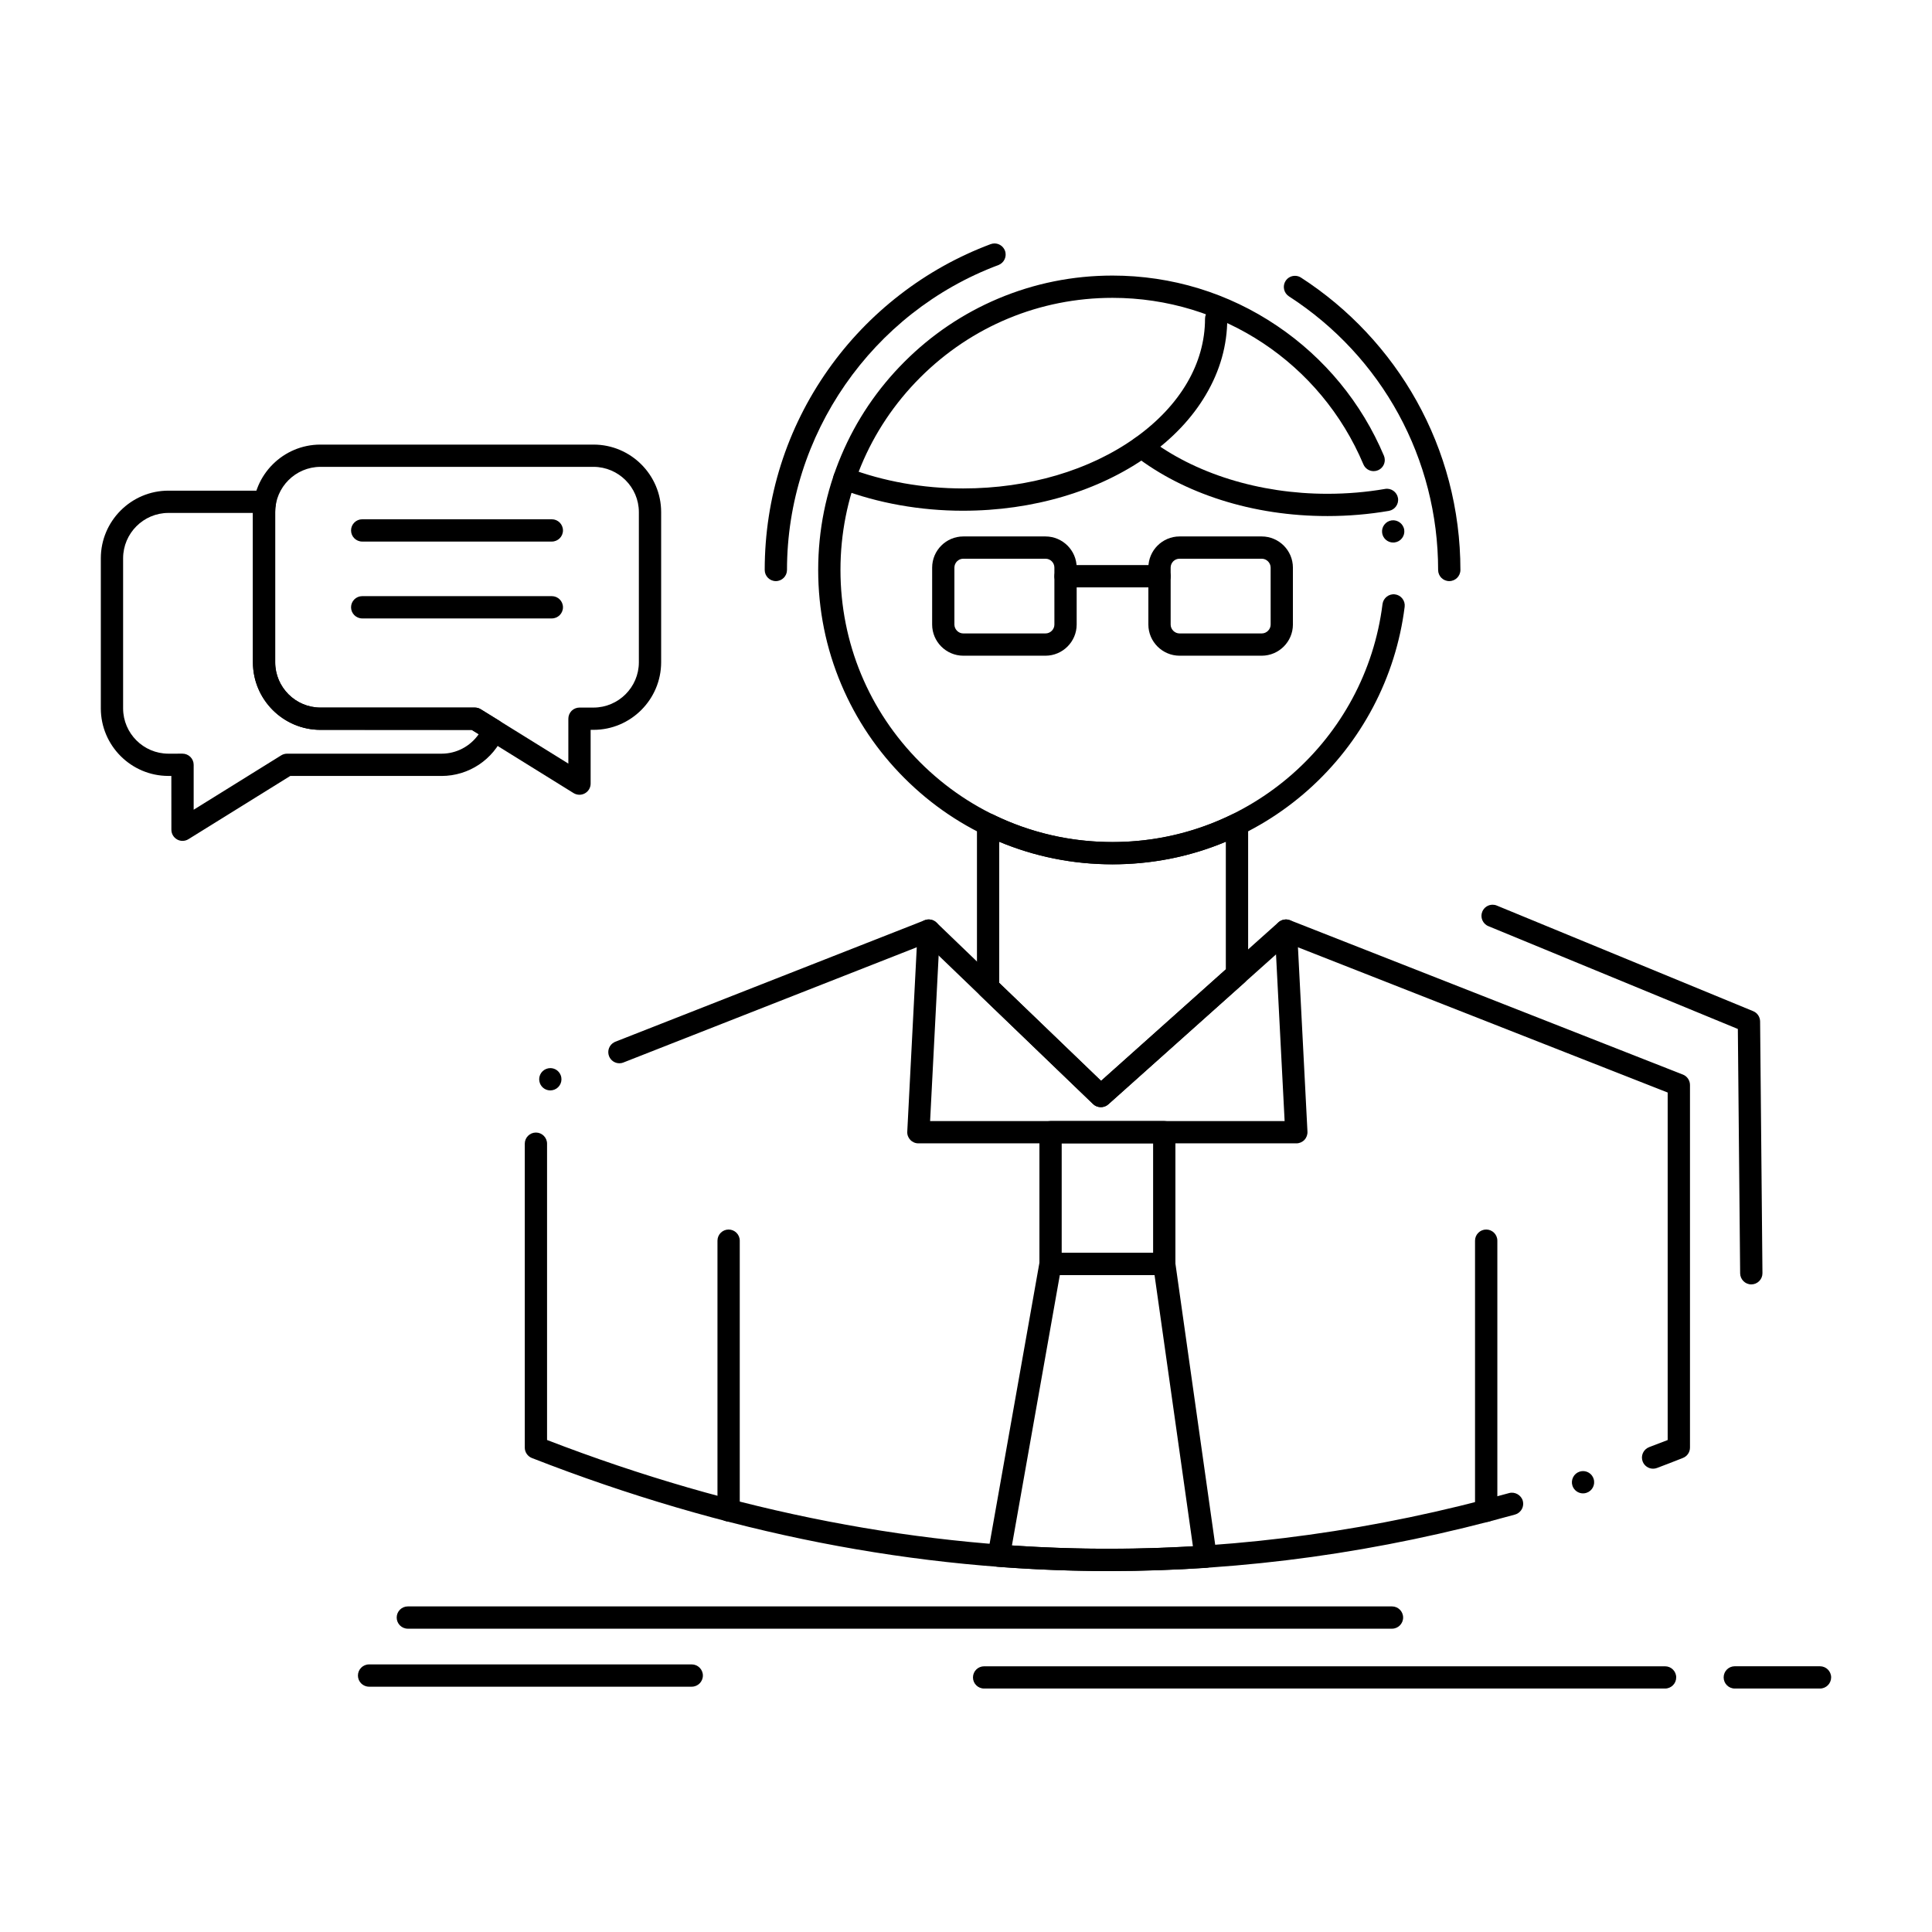
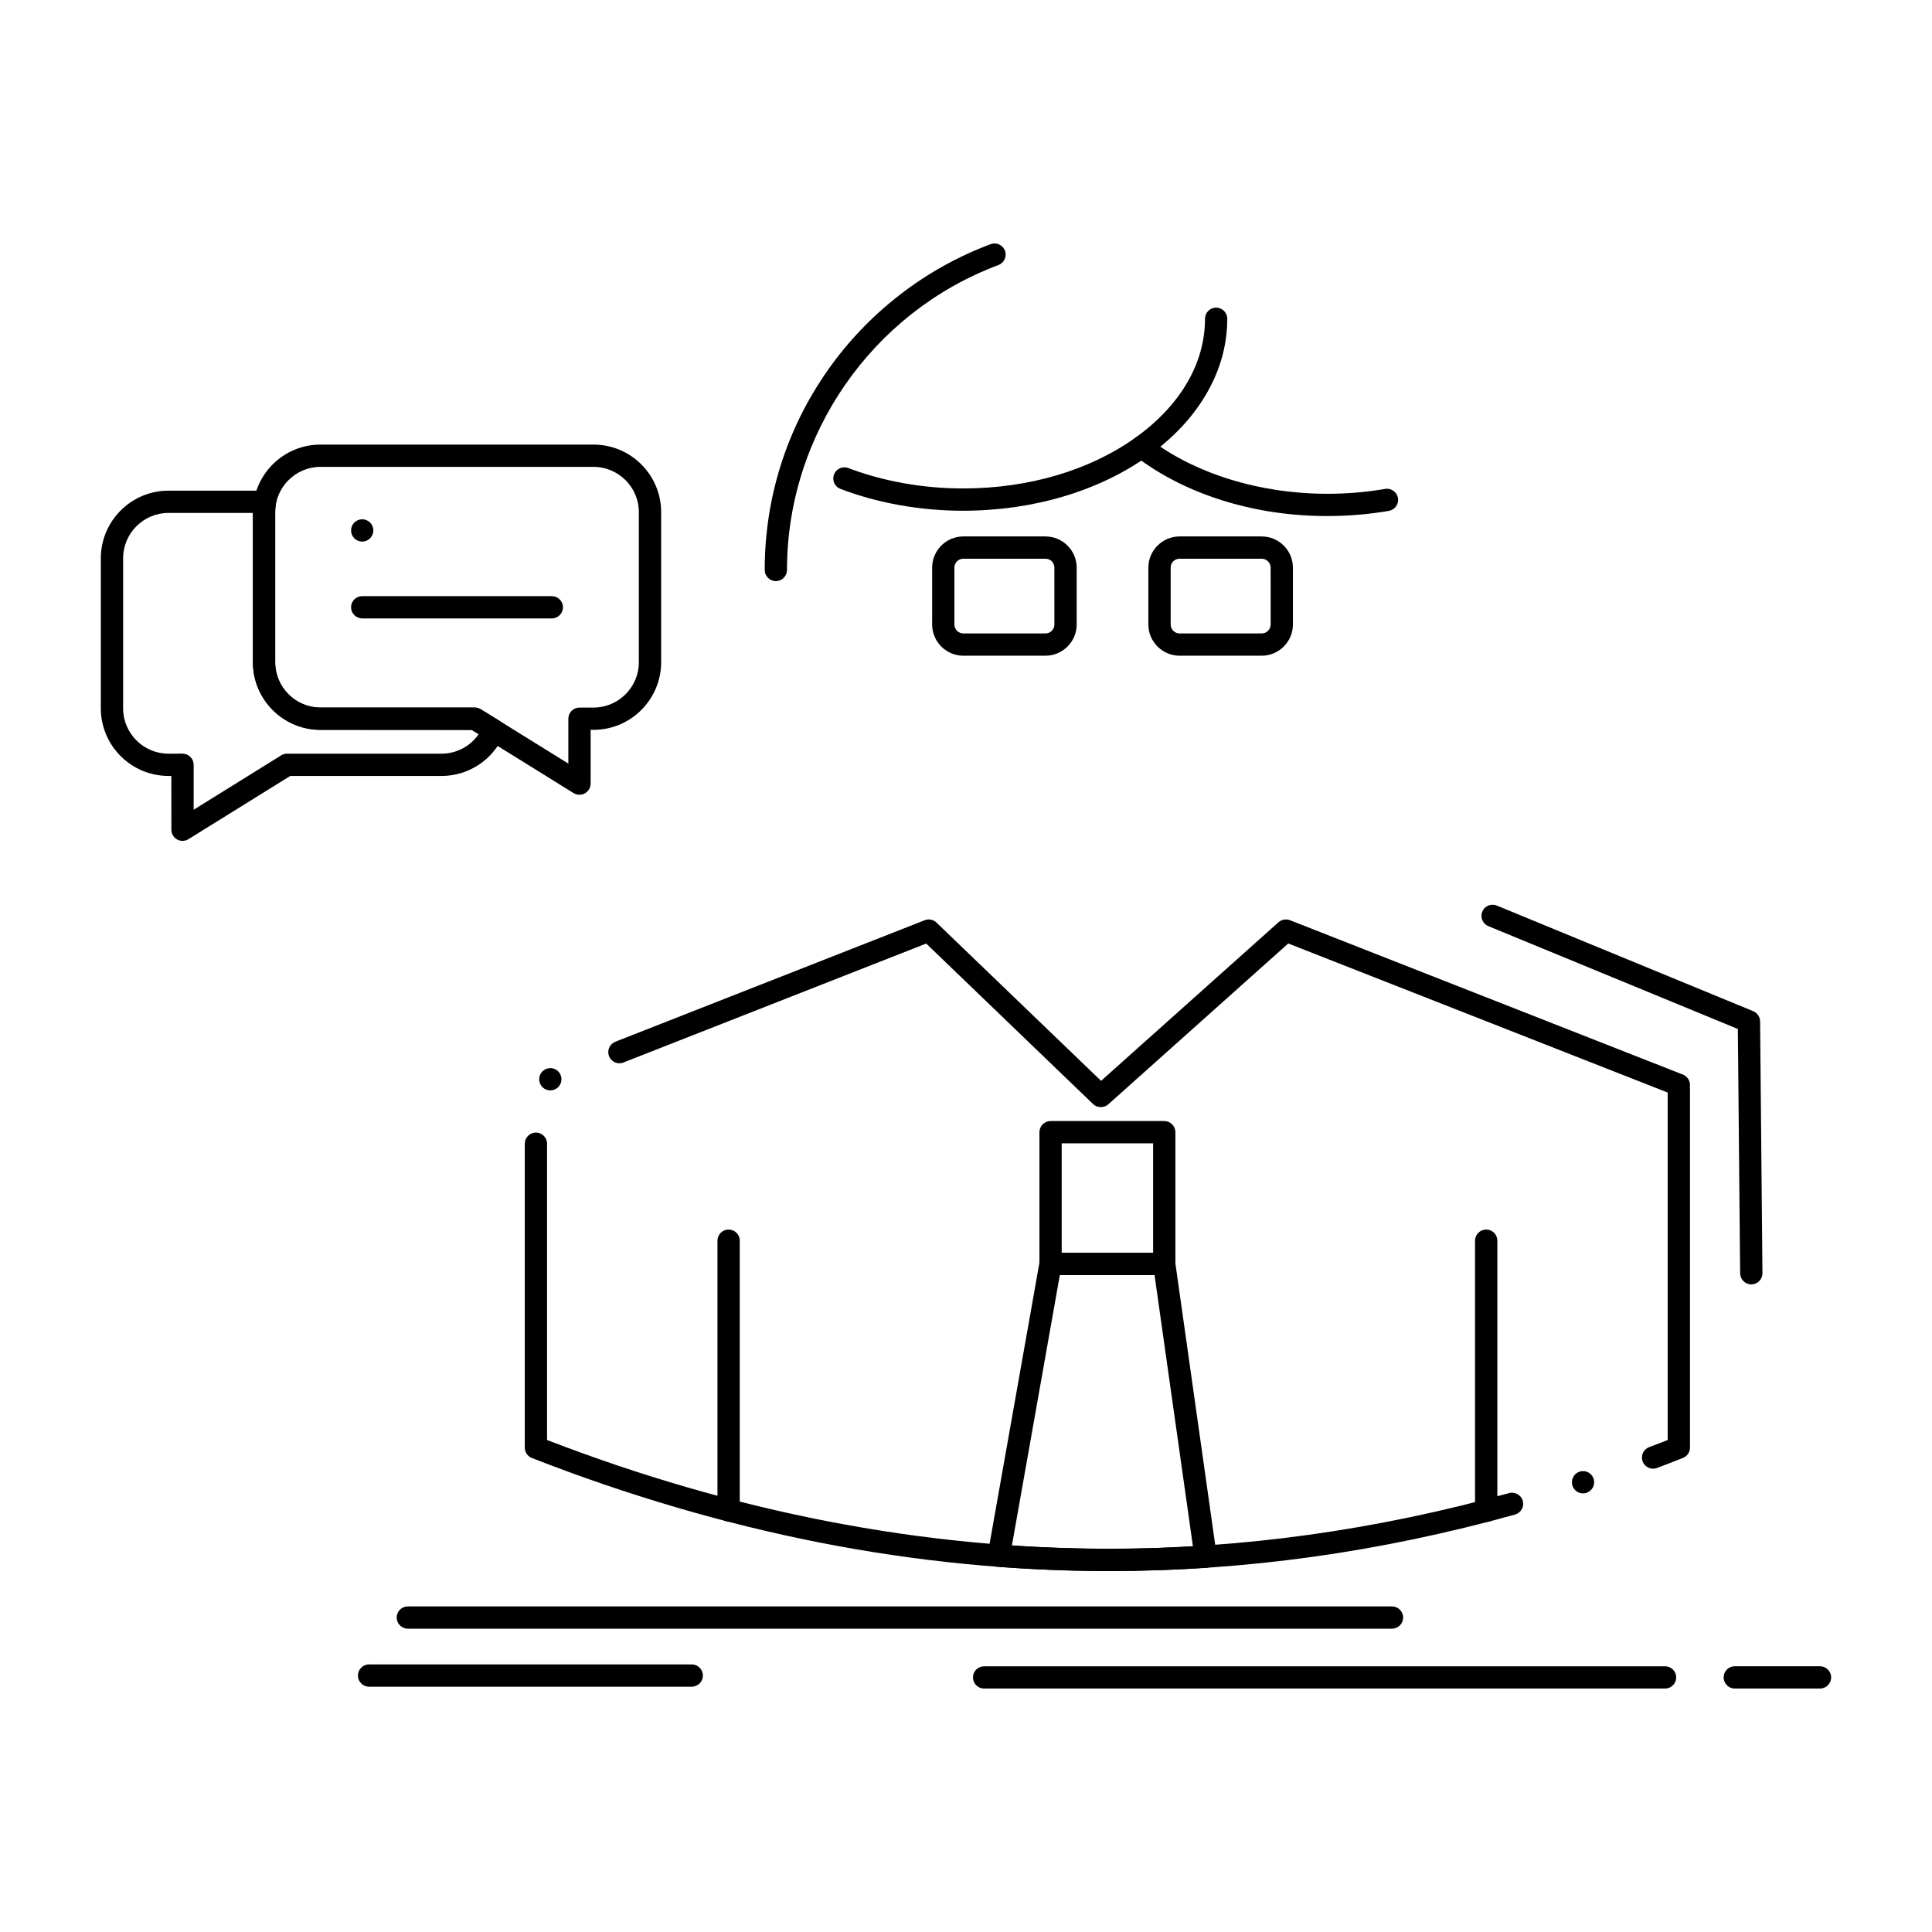
<svg xmlns="http://www.w3.org/2000/svg" fill="#000000" width="800px" height="800px" version="1.1" viewBox="144 144 512 512">
  <g>
    <path d="m192.36 366.84c-0.492 0-0.992-0.129-1.426-0.375-0.934-0.523-1.516-1.504-1.516-2.578l-0.012-14.258h-0.797c-9.852-0.012-17.871-8.031-17.891-17.879v-39.824c0.02-9.859 8.039-17.879 17.891-17.898l25.605 0.004c0.875 0 1.703 0.395 2.273 1.062 0.562 0.68 0.789 1.555 0.629 2.422-0.129 0.688-0.188 1.445-0.188 2.195v39.824c0.012 6.594 5.383 11.977 11.977 11.984h40.934c0.551 0 1.094 0.148 1.555 0.441l4.949 3.051c1.25 0.777 1.742 2.312 1.172 3.672-2.812 6.641-9.289 10.941-16.48 10.953l-40.109-0.004-27 16.766c-0.473 0.297-1.016 0.441-1.566 0.441zm-3.75-86.906c-6.594 0.012-11.965 5.391-11.984 11.996v39.824c0.02 6.594 5.391 11.965 11.984 11.977l3.762-0.004c0.766 0 1.535 0.316 2.086 0.867 0.551 0.551 0.867 1.309 0.867 2.086v11.906l23.203-14.414c0.461-0.285 1.012-0.441 1.566-0.441h40.953c3.898 0 7.566-1.93 9.82-5.164l-1.859-1.141-40.102-0.008c-9.852-0.012-17.871-8.039-17.879-17.891v-39.598z" />
    <path d="m297.57 354.62c-0.551 0-1.094-0.156-1.566-0.441l-27-16.758-40.098-0.004c-9.852-0.012-17.871-8.039-17.879-17.891v-39.832c0-9.852 8.031-17.871 17.879-17.871h72.395c9.859 0 17.898 8.02 17.91 17.871v39.832c-0.02 9.852-8.051 17.879-17.91 17.891h-0.777v14.25c0 1.074-0.582 2.055-1.523 2.578-0.438 0.246-0.938 0.375-1.43 0.375zm-68.664-86.898c-6.594 0.02-11.965 5.391-11.977 11.977v39.832c0.012 6.594 5.383 11.977 11.977 11.984h40.934c0.551 0 1.102 0.156 1.566 0.441l23.211 14.406v-11.895c0-0.777 0.316-1.535 0.855-2.086 0.551-0.551 1.32-0.867 2.098-0.867h3.731c6.602-0.012 11.996-5.391 12.004-11.984v-39.832c-0.012-6.582-5.402-11.957-12.004-11.977z" />
-     <path d="m290.24 287.52h-50.254c-1.625 0-2.953-1.32-2.953-2.953 0-1.625 1.328-2.953 2.953-2.953h50.254c1.625 0 2.953 1.328 2.953 2.953 0 1.637-1.328 2.953-2.953 2.953z" />
+     <path d="m290.24 287.52h-50.254c-1.625 0-2.953-1.32-2.953-2.953 0-1.625 1.328-2.953 2.953-2.953c1.625 0 2.953 1.328 2.953 2.953 0 1.637-1.328 2.953-2.953 2.953z" />
    <path d="m290.24 307.89h-50.254c-1.625 0-2.953-1.328-2.953-2.953 0-1.633 1.328-2.953 2.953-2.953h50.254c1.625 0 2.953 1.32 2.953 2.953 0 1.625-1.328 2.953-2.953 2.953z" />
    <path d="m437.91 560.34h-0.051c-25.34 0-51.078-2.527-76.484-7.519-25.328-4.969-51.039-12.516-76.426-22.434-1.121-0.441-1.879-1.543-1.879-2.754v-80.543c0-1.621 1.328-2.953 2.953-2.953 1.633 0 2.953 1.328 2.953 2.953v78.523c49.555 19.129 99.648 28.82 148.91 28.82 35.238 0 70.906-4.961 106.03-14.75 1.543-0.434 3.207 0.523 3.641 2.047 0.066 0.266 0.105 0.543 0.105 0.816-0.012 1.309-0.895 2.469-2.164 2.824-17.82 4.969-35.918 8.746-53.773 11.227-17.848 2.481-35.953 3.742-53.812 3.742zm125.61-20.578c-1.277 0-2.398-0.816-2.805-2.027-0.246-0.746-0.176-1.555 0.176-2.254 0.355-0.707 0.965-1.23 1.711-1.477 0.297-0.098 0.609-0.148 0.914-0.148 1.281 0 2.41 0.816 2.805 2.035 0.512 1.543-0.336 3.219-1.879 3.719-0.289 0.105-0.605 0.152-0.922 0.152zm18.57-6.543c-1.23 0-2.332-0.766-2.766-1.906-0.277-0.738-0.254-1.535 0.066-2.254 0.324-0.719 0.918-1.27 1.652-1.555 1.633-0.609 3.285-1.25 4.91-1.879v-92.094l-100.55-39.5-47.703 42.637c-1.113 0.996-2.941 0.957-4.016-0.078l-44.23-42.539-80.207 31.508c0 0.012 0 0.012-0.012 0.012-0.344 0.137-0.707 0.207-1.074 0.207-1.23 0-2.301-0.738-2.754-1.871-0.551-1.418 0.039-3.012 1.398-3.711 0.039-0.02 0.09-0.039 0.137-0.07 0.039-0.02 0.09-0.039 0.137-0.059l81.977-32.195c1.062-0.422 2.301-0.176 3.121 0.621l43.621 41.945 47.016-42.027c0.816-0.727 2.027-0.945 3.051-0.543l104.12 40.906c1.121 0.434 1.879 1.543 1.879 2.746v96.109c0 1.219-0.738 2.301-1.871 2.746-2.352 0.934-4.664 1.828-6.867 2.656-0.332 0.129-0.676 0.188-1.031 0.188zm-292.25-100.25c-1.219 0-2.301-0.738-2.746-1.871-0.285-0.738-0.277-1.535 0.039-2.262 0.316-0.719 0.895-1.277 1.625-1.566 0.355-0.137 0.707-0.207 1.082-0.207 1.219 0 2.301 0.738 2.746 1.871 0.602 1.516-0.148 3.238-1.664 3.828-0.352 0.137-0.707 0.207-1.082 0.207z" />
    <path d="m537.86 547.33c-1.633 0-2.961-1.328-2.961-2.953v-71.586c0-1.633 1.328-2.953 2.961-2.953 1.625 0 2.953 1.32 2.953 2.953v71.586c0 1.625-1.328 2.953-2.953 2.953zm-200.77-0.105c-1.625 0-2.953-1.328-2.953-2.953v-71.48c0-1.633 1.328-2.953 2.953-2.953s2.953 1.32 2.953 2.953v71.48c0 1.625-1.332 2.953-2.953 2.953z" />
    <path d="m438.01 560.35c-9.781 0-19.719-0.383-29.539-1.133-0.836-0.059-1.605-0.473-2.106-1.129-0.512-0.66-0.727-1.504-0.582-2.32l13.715-77.352c0.246-1.406 1.465-2.43 2.902-2.43h30.129c1.457 0 2.715 1.094 2.922 2.539l10.98 77.617c0.109 0.809-0.117 1.633-0.637 2.273-0.512 0.629-1.281 1.023-2.098 1.082-8.52 0.555-17.156 0.852-25.688 0.852zm-25.84-6.781c8.57 0.582 17.27 0.875 25.84 0.875 7.332 0 14.77-0.215 22.129-0.648l-10.176-71.91h-25.094z" />
-     <path d="m487.55 447h-100.17c-0.816 0-1.574-0.324-2.137-0.914-0.562-0.59-0.855-1.379-0.809-2.184l2.754-53.441c0.078-1.625 1.465-2.883 3.102-2.793 0.789 0.039 1.504 0.383 2.035 0.973 0.531 0.582 0.797 1.34 0.758 2.125l-2.598 50.332h93.953l-2.598-50.32v-0.012c-0.039-0.777 0.227-1.535 0.758-2.117 0.52-0.582 1.25-0.926 2.035-0.973 1.652-0.09 3.012 1.18 3.102 2.793l2.754 53.43c0.039 0.809-0.254 1.605-0.809 2.184-0.543 0.582-1.332 0.918-2.129 0.918z" />
    <path d="m452.54 481.89h-30.129c-0.777 0-1.535-0.316-2.086-0.867-0.551-0.551-0.867-1.309-0.867-2.086v-34.895c0-0.777 0.316-1.535 0.867-2.086 0.551-0.551 1.309-0.867 2.086-0.867h30.129c0.777 0 1.535 0.316 2.086 0.867 0.551 0.551 0.867 1.309 0.867 2.086v34.895c0 0.789-0.316 1.523-0.867 2.086-0.562 0.551-1.301 0.867-2.086 0.867zm-27.18-5.902h24.227v-28.988h-24.227z" />
-     <path d="m438.82 373.05c-10.52 0-20.734-2.055-30.359-6.129-9.277-3.926-17.625-9.555-24.785-16.719-7.164-7.164-12.793-15.508-16.719-24.797-4.074-9.625-6.129-19.836-6.129-30.367 0-10.527 2.055-20.742 6.129-30.355 3.926-9.289 9.555-17.633 16.719-24.797 7.164-7.172 15.508-12.793 24.785-16.727 9.625-4.062 19.836-6.129 30.359-6.129 15.656 0 30.75 4.613 43.66 13.352 12.598 8.512 22.367 20.398 28.262 34.363 0 0 0 0.012 0.012 0.012 0.148 0.375 0.227 0.758 0.227 1.152 0 1.191-0.711 2.254-1.801 2.715-0.375 0.156-0.758 0.234-1.152 0.234-1.191 0-2.254-0.707-2.719-1.812-11.316-26.793-37.402-44.113-66.48-44.113-19.258 0-37.352 7.508-50.98 21.125-13.617 13.629-21.117 31.734-21.117 50.98 0 19.258 7.5 37.363 21.117 50.992 13.629 13.617 31.723 21.117 50.973 21.117 36.309 0 67.059-27.109 71.559-63.066 0.207-1.605 1.703-2.773 3.297-2.566 0.789 0.098 1.488 0.492 1.969 1.121 0.48 0.621 0.699 1.387 0.602 2.176-2.344 18.715-11.434 35.957-25.594 48.551-6.996 6.211-14.938 11.07-23.625 14.434-8.988 3.496-18.473 5.254-28.207 5.254zm74.383-85.273c-1.465 0-2.727-1.094-2.922-2.547-0.105-0.789 0.098-1.566 0.582-2.184 0.473-0.629 1.172-1.031 1.949-1.141 1.605-0.215 3.109 0.934 3.324 2.527 0.109 0.777-0.098 1.555-0.582 2.184-0.473 0.629-1.172 1.031-1.949 1.133-0.137 0.02-0.277 0.027-0.402 0.027z" />
    <path d="m495.77 280.76c-9.832 0-19.328-1.438-28.211-4.269-8.629-2.754-16.305-6.691-22.809-11.699 0-0.012-0.012-0.012-0.012-0.012-0.621-0.48-1.012-1.172-1.113-1.949-0.109-0.789 0.109-1.566 0.59-2.184 0.965-1.25 2.883-1.504 4.133-0.531 12.133 9.367 29.414 14.742 47.391 14.742h0.031c5.207 0 10.352-0.434 15.293-1.289 1.594-0.285 3.137 0.816 3.414 2.402 0.277 1.605-0.809 3.129-2.402 3.414-5.285 0.91-10.766 1.375-16.305 1.375z" />
    <path d="m399.22 279.35c-11.297 0-22.535-1.996-32.492-5.785-0.738-0.285-1.328-0.836-1.645-1.555-0.324-0.719-0.344-1.516-0.07-2.254 0.434-1.141 1.543-1.91 2.766-1.91 0.355 0 0.707 0.07 1.043 0.195 9.297 3.531 19.809 5.402 30.395 5.402h0.039c17.297 0 33.523-4.781 45.676-13.48 11.867-8.5 18.41-19.68 18.41-31.488 0-1.625 1.32-2.953 2.941-2.953 1.633 0 2.953 1.328 2.953 2.953 0 7.008-1.91 13.785-5.68 20.152-3.59 6.09-8.707 11.512-15.191 16.137-13.16 9.398-30.617 14.586-49.145 14.586z" />
    <path d="m478.38 317.77h-21.797c-4.535-0.012-8.246-3.711-8.254-8.246v-15.105c0.012-4.547 3.711-8.246 8.254-8.254h21.797c4.547 0.012 8.246 3.711 8.254 8.254v15.105c-0.008 4.535-3.715 8.234-8.254 8.246zm-21.793-25.703c-1.301 0-2.352 1.055-2.352 2.352v15.105c0 1.27 1.082 2.344 2.352 2.344h21.797c1.27 0 2.352-1.074 2.352-2.344l-0.004-15.105c0-1.277-1.082-2.352-2.352-2.352z" />
    <path d="m421.07 317.77h-21.797c-4.535-0.012-8.234-3.711-8.246-8.246l0.004-15.105c0-4.547 3.699-8.246 8.246-8.254h21.797c4.547 0.012 8.246 3.711 8.254 8.254v15.105c-0.012 4.535-3.711 8.234-8.258 8.246zm-21.793-25.703c-1.289 0-2.344 1.055-2.352 2.352v15.105c0.012 1.27 1.082 2.344 2.352 2.344h21.797c1.277 0 2.352-1.074 2.352-2.344l-0.004-15.105c0-1.301-1.051-2.352-2.352-2.352z" />
-     <path d="m451.29 299.66h-24.906c-1.621 0-2.953-1.32-2.953-2.953 0-1.625 1.328-2.953 2.953-2.953h24.906c1.633 0 2.953 1.328 2.953 2.953 0 1.633-1.32 2.953-2.953 2.953z" />
-     <path d="m435.74 437.42c-0.766 0-1.496-0.297-2.047-0.816l-29.883-28.754c-0.582-0.551-0.906-1.328-0.906-2.125v-43.227c0-1.012 0.531-1.977 1.387-2.508 0.848-0.531 1.969-0.582 2.863-0.148 9.891 4.852 20.547 7.312 31.668 7.312 11.137 0 21.805-2.461 31.695-7.312 0.906-0.434 2.016-0.375 2.863 0.148 0.855 0.531 1.387 1.496 1.387 2.508v39.723c0 0.836-0.352 1.645-0.984 2.203l-36.074 32.246c-0.543 0.484-1.242 0.75-1.969 0.75zm-26.934-32.957 27 25.977 33.051-29.539v-33.828c-9.516 3.977-19.621 5.984-30.039 5.984-10.402 0-20.496-2.008-30.012-5.984z" />
    <path d="m349.61 298c-1.633 0-2.953-1.32-2.953-2.953 0-19.148 5.816-37.5 16.816-53.086 5.293-7.508 11.672-14.168 18.941-19.797 7.332-5.688 15.449-10.215 24.109-13.461h0.012c0.324-0.117 0.668-0.188 1.023-0.188 1.23 0 2.332 0.777 2.766 1.918 0.57 1.523-0.207 3.227-1.734 3.809-33.516 12.535-56.039 45.02-56.027 80.805-0.004 1.637-1.332 2.953-2.953 2.953z" />
-     <path d="m528.07 298c-1.633 0-2.953-1.32-2.953-2.953 0-29.402-14.781-56.52-39.547-72.52-0.66-0.434-1.113-1.094-1.277-1.859-0.168-0.766-0.02-1.566 0.402-2.223 0.551-0.848 1.477-1.348 2.481-1.348 0.57 0 1.121 0.156 1.605 0.473 12.695 8.195 23.293 19.512 30.641 32.699 3.738 6.711 6.621 13.863 8.57 21.273 2.008 7.625 3.031 15.539 3.031 23.496v0.012c-0.004 1.633-1.328 2.949-2.953 2.949z" />
    <path d="m512.89 575.62h-260.81c-1.633 0-2.953-1.328-2.953-2.953 0-1.633 1.32-2.953 2.953-2.953h260.81c1.625 0 2.953 1.32 2.953 2.953 0 1.629-1.328 2.953-2.953 2.953z" />
    <path d="m585.26 591.48h-180.46c-1.633 0-2.953-1.32-2.953-2.941 0-1.633 1.32-2.953 2.953-2.953h180.46c1.633 0 2.953 1.32 2.953 2.953-0.004 1.621-1.32 2.941-2.953 2.941z" />
    <path d="m626.32 591.48h-22.582c-1.633 0-2.953-1.328-2.953-2.953 0-1.633 1.32-2.953 2.953-2.953l22.582 0.004c1.621 0 2.953 1.32 2.953 2.953-0.004 1.621-1.332 2.949-2.953 2.949z" />
    <path d="m327.32 590.99h-85.512c-1.633 0-2.953-1.328-2.953-2.953 0-1.621 1.32-2.953 2.953-2.953h85.512c1.625 0 2.953 1.328 2.953 2.953s-1.328 2.953-2.953 2.953z" />
    <path d="m608.14 484.38h-0.031c-1.613 0-2.934-1.32-2.953-2.934l-0.609-64.758-66.113-27.246c-1.504-0.621-2.234-2.344-1.613-3.848 0.461-1.113 1.535-1.832 2.734-1.832 0.383 0 0.758 0.07 1.121 0.227l67.938 27.984c1.102 0.453 1.812 1.516 1.832 2.707l0.621 66.715c0.012 0.789-0.297 1.535-0.848 2.098-0.555 0.562-1.289 0.879-2.078 0.887z" />
  </g>
</svg>